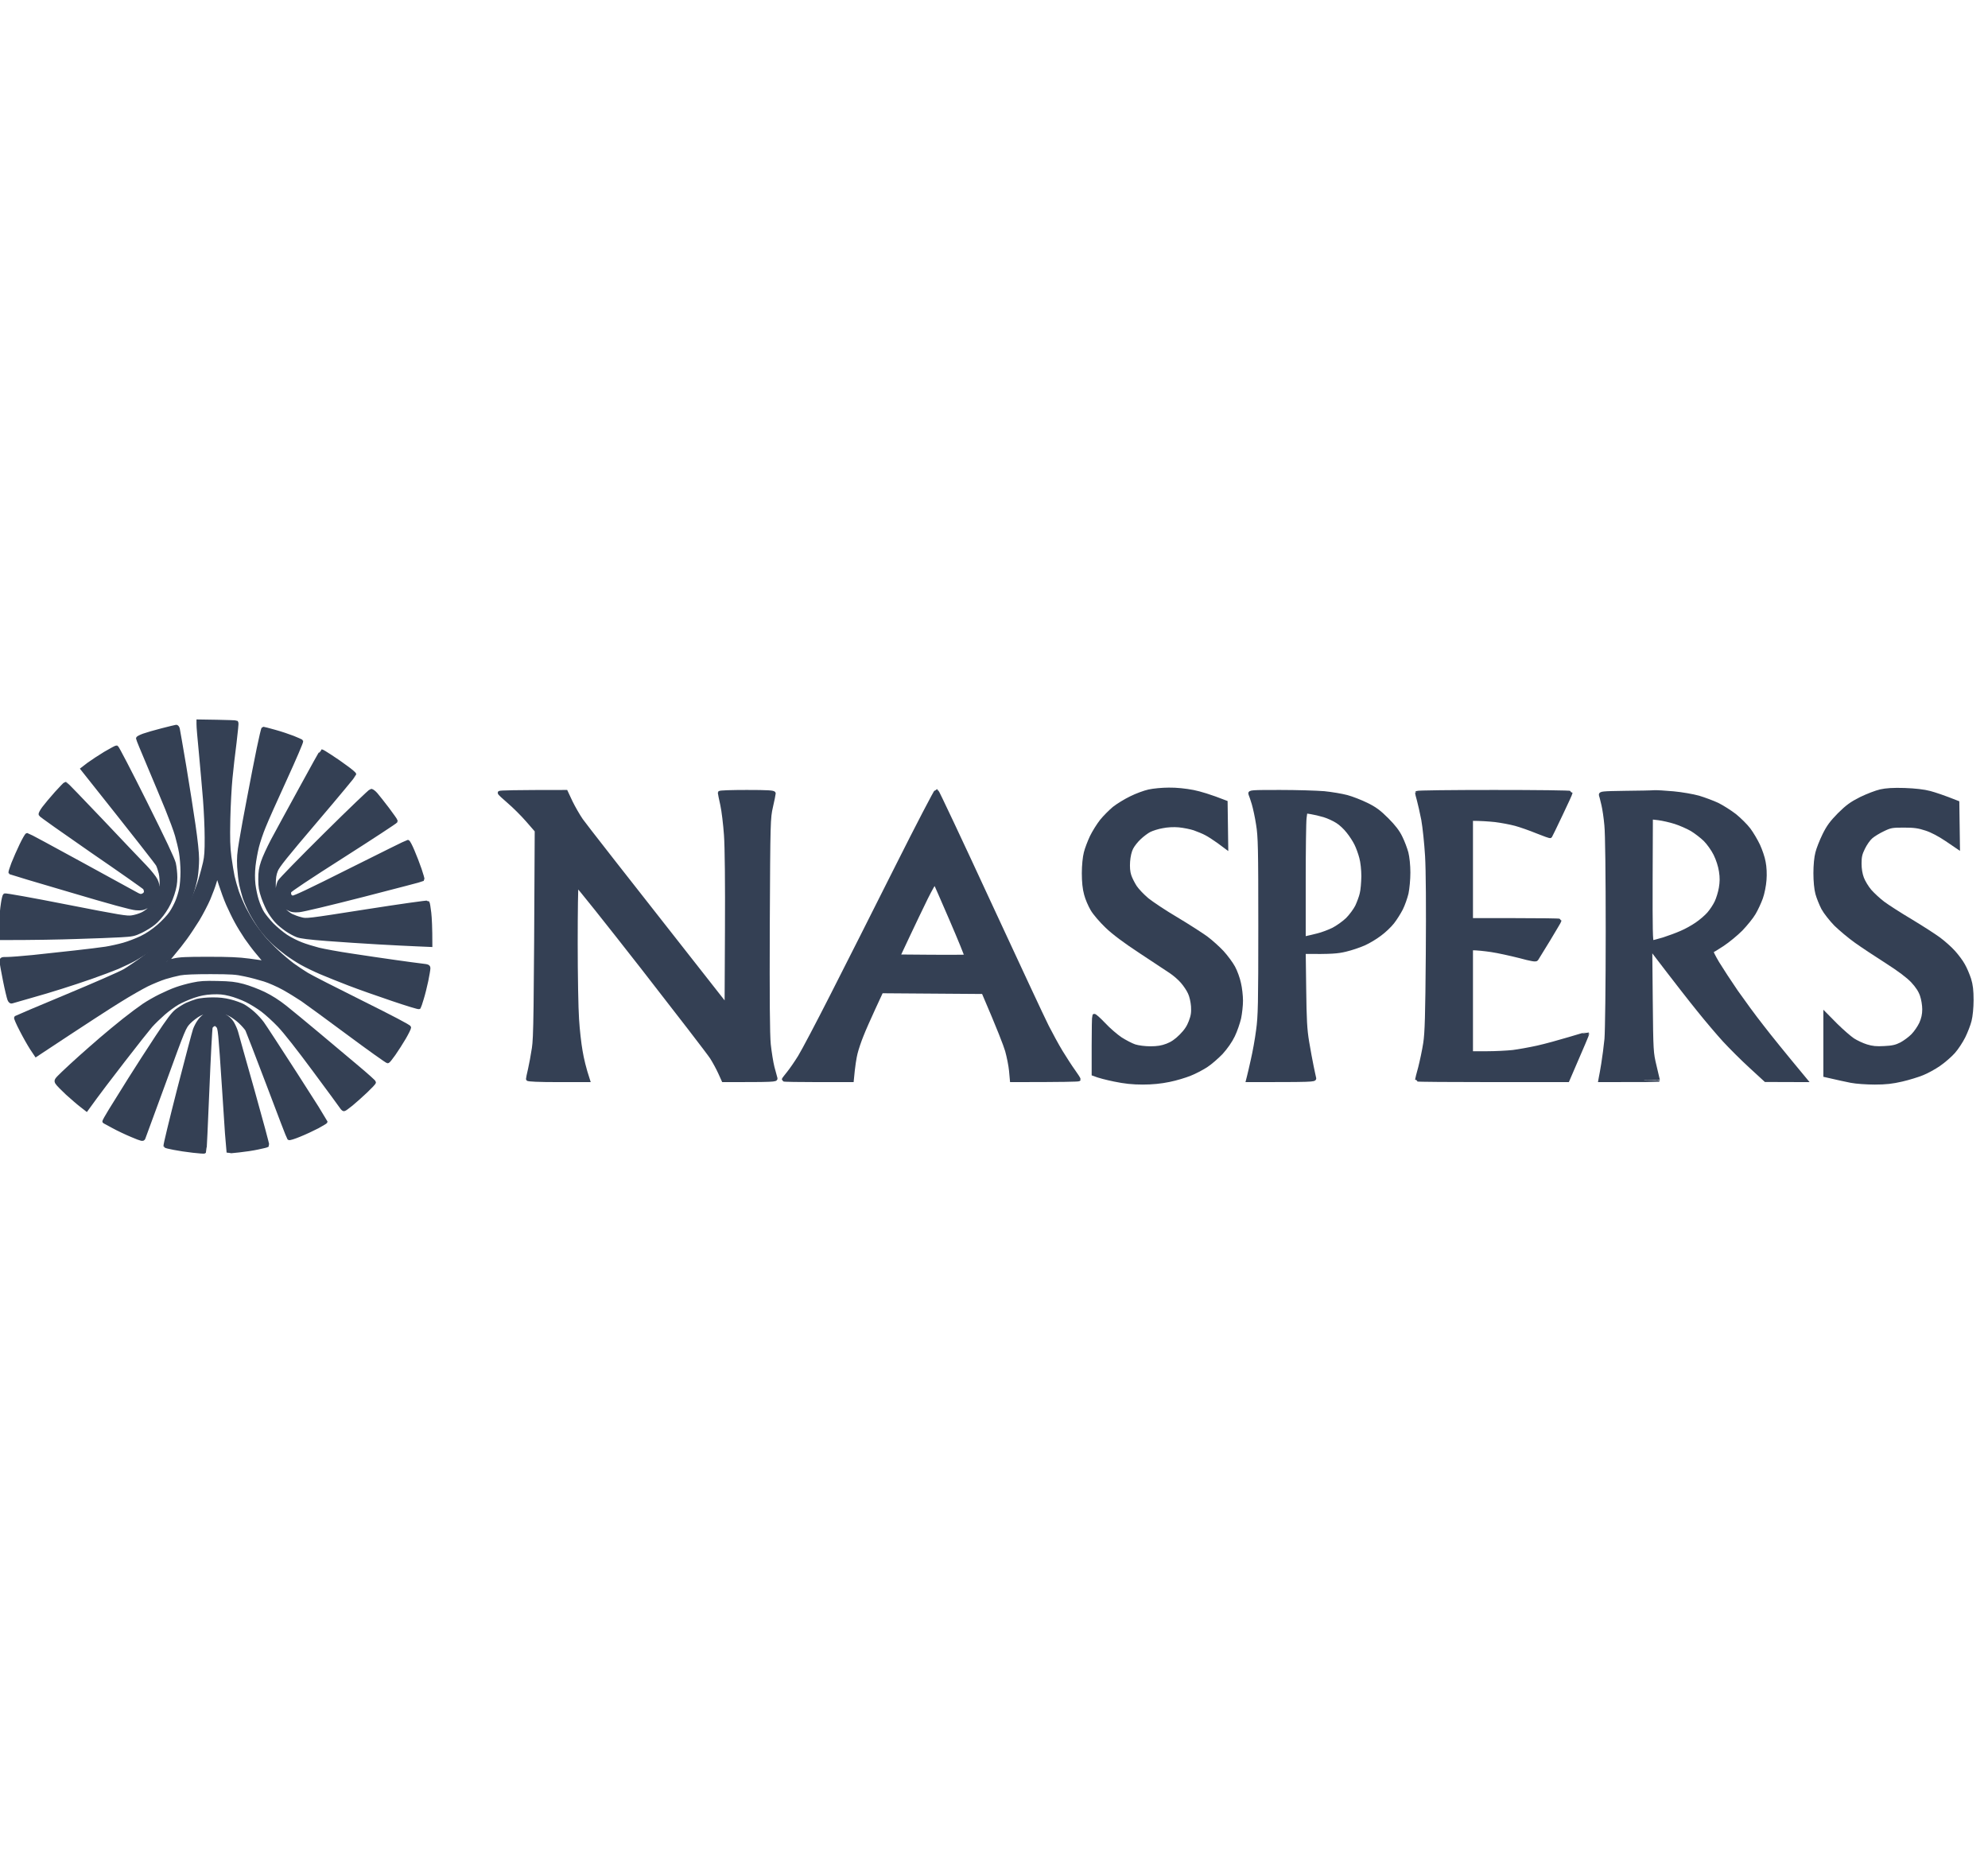
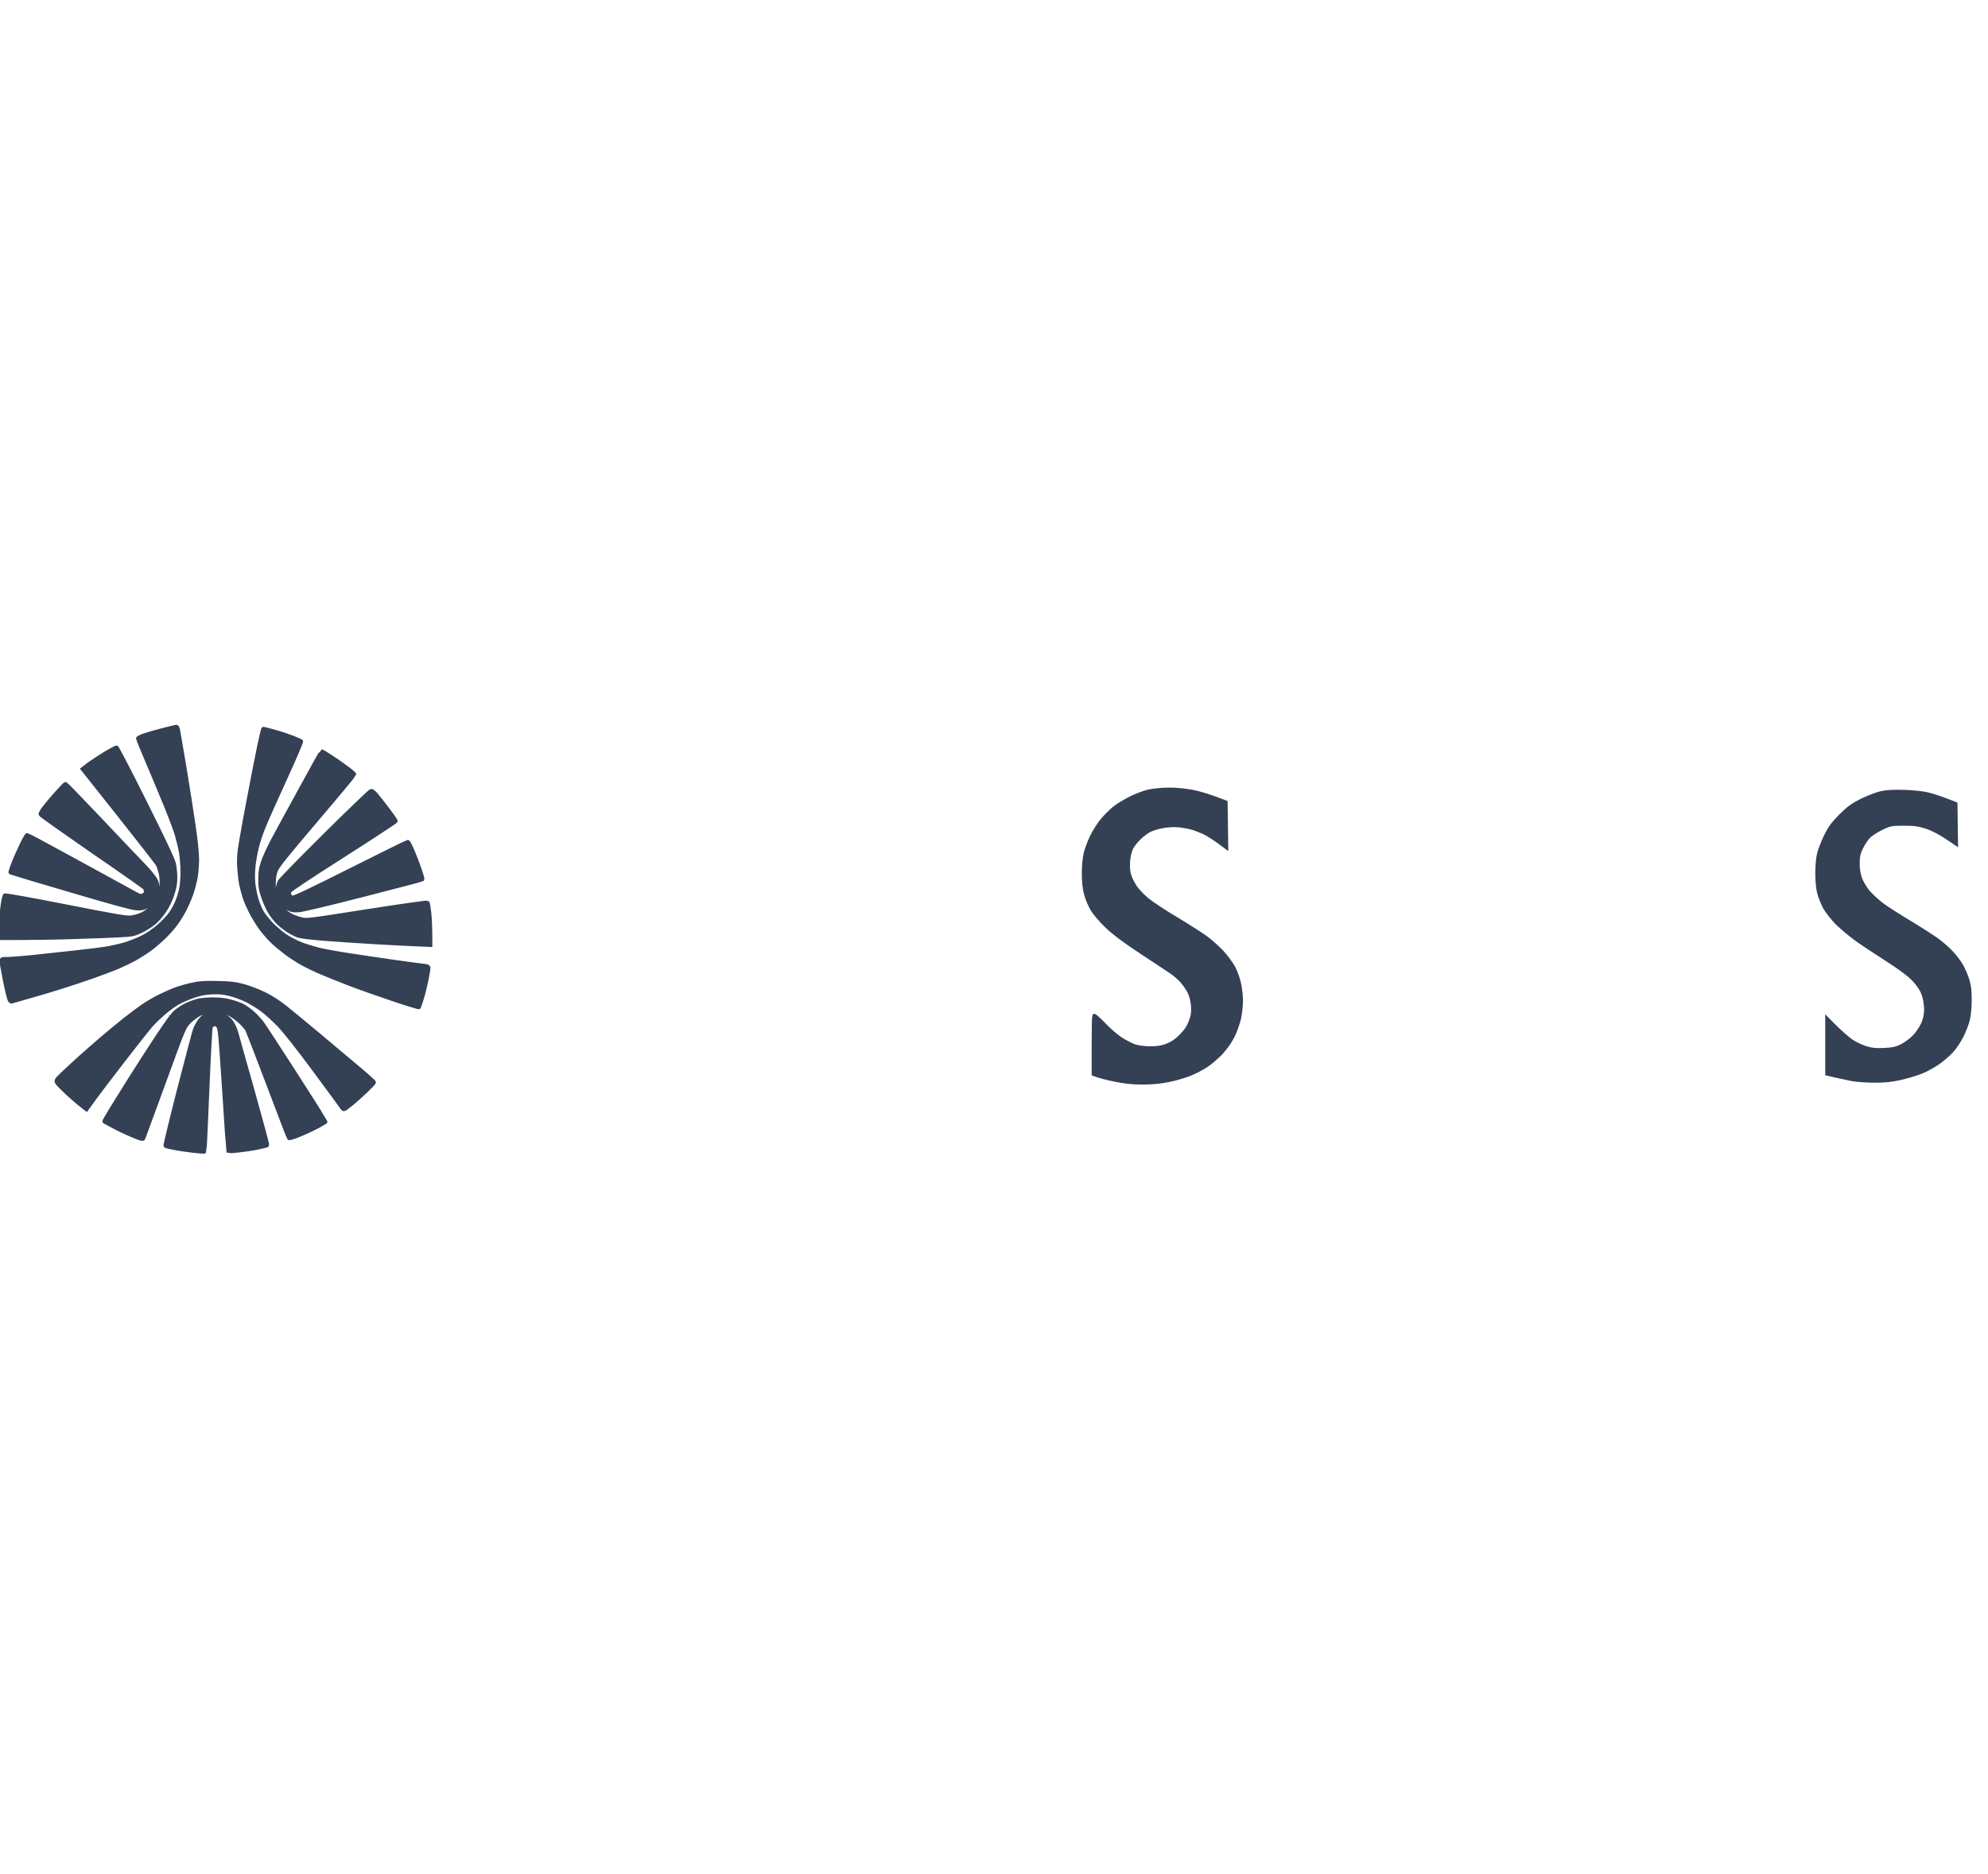
<svg xmlns="http://www.w3.org/2000/svg" width="122" height="115" viewBox="0 0 122 115" fill="none">
  <g clip-path="url(#clip0_11335_19811)">
-     <path fill-rule="evenodd" clip-rule="evenodd" d="M12.174 44.275L13.328 44.293C13.963 44.305 14.495 44.323 14.519 44.341C14.537 44.359 14.482 44.911 14.403 45.571C14.317 46.231 14.201 47.216 14.152 47.762C14.098 48.308 14.037 49.442 14.018 50.282C13.994 51.519 14.006 51.963 14.085 52.593C14.146 53.025 14.232 53.565 14.281 53.793C14.33 54.021 14.452 54.447 14.549 54.742C14.653 55.03 14.849 55.486 14.983 55.756C15.123 56.032 15.362 56.446 15.514 56.674C15.661 56.902 15.948 57.286 16.137 57.514C16.326 57.742 16.717 58.151 17.004 58.414C17.285 58.679 17.719 59.045 17.969 59.231C18.219 59.411 18.604 59.669 18.824 59.801C19.044 59.939 20.546 60.707 22.164 61.511C24.057 62.454 25.113 63.006 25.113 63.066C25.113 63.114 24.973 63.402 24.802 63.696C24.631 63.99 24.344 64.434 24.173 64.68C24.002 64.926 23.831 65.136 23.8 65.148C23.77 65.16 22.695 64.398 21.419 63.45C20.143 62.502 18.854 61.559 18.549 61.349C18.244 61.145 17.725 60.827 17.389 60.641C17.053 60.455 16.534 60.227 16.229 60.131C15.923 60.035 15.392 59.891 15.038 59.819C14.47 59.693 14.226 59.681 12.931 59.675C11.954 59.675 11.325 59.699 11.038 59.753C10.8 59.801 10.391 59.903 10.122 59.987C9.854 60.071 9.359 60.275 9.023 60.437C8.687 60.605 7.93 61.037 7.344 61.403C6.758 61.763 5.359 62.664 2.215 64.746L1.946 64.344C1.799 64.116 1.512 63.612 1.311 63.216C1.103 62.82 0.957 62.478 0.981 62.46C1.006 62.441 2.41 61.847 4.108 61.139C5.805 60.431 7.399 59.735 7.649 59.585C7.9 59.435 8.437 59.075 8.84 58.775C9.243 58.48 9.86 57.952 10.214 57.604C10.696 57.124 10.947 56.818 11.234 56.344C11.447 55.996 11.741 55.432 11.887 55.084C12.04 54.736 12.229 54.225 12.308 53.943C12.394 53.661 12.51 53.217 12.571 52.953C12.656 52.581 12.681 52.239 12.675 51.393C12.675 50.799 12.626 49.748 12.571 49.052C12.516 48.356 12.4 47.084 12.321 46.214C12.235 45.349 12.168 44.557 12.174 44.455V44.275ZM13.169 54.16C13.114 54.358 12.95 54.802 12.803 55.15C12.656 55.492 12.351 56.074 12.131 56.44C11.905 56.8 11.57 57.31 11.38 57.568C11.191 57.832 10.849 58.264 10.623 58.529C10.397 58.799 10.22 59.027 10.226 59.033C10.232 59.039 10.434 59.003 10.666 58.943C11.02 58.859 11.386 58.841 12.773 58.841C14.049 58.841 14.653 58.865 15.276 58.949C15.734 59.009 16.155 59.069 16.223 59.093C16.339 59.123 16.339 59.117 16.253 59.003C16.204 58.937 16.003 58.697 15.807 58.468C15.618 58.246 15.3 57.826 15.111 57.55C14.922 57.268 14.647 56.824 14.507 56.56C14.36 56.296 14.134 55.822 13.994 55.51C13.853 55.192 13.652 54.64 13.536 54.279C13.426 53.913 13.322 53.655 13.304 53.709C13.285 53.757 13.224 53.961 13.169 54.16V54.16Z" fill="#344054" stroke="#344054" stroke-width="0.231" />
    <path d="M69.41 48.979C69.743 48.813 70.233 48.631 70.505 48.571C70.776 48.51 71.327 48.457 71.727 48.457C72.188 48.45 72.754 48.51 73.222 48.601C73.637 48.684 74.255 48.866 75.221 49.244L75.259 52.005L74.791 51.657C74.527 51.468 74.18 51.241 74.014 51.158C73.848 51.067 73.523 50.938 73.297 50.855C73.071 50.779 72.648 50.696 72.354 50.666C72.037 50.636 71.629 50.658 71.335 50.719C71.063 50.764 70.708 50.878 70.542 50.961C70.376 51.044 70.097 51.256 69.916 51.43C69.735 51.596 69.516 51.876 69.433 52.043C69.335 52.232 69.26 52.55 69.237 52.875C69.212 53.228 69.237 53.518 69.312 53.745C69.373 53.934 69.531 54.244 69.659 54.441C69.795 54.645 70.127 54.993 70.407 55.227C70.693 55.454 71.493 55.991 72.203 56.407C72.912 56.831 73.72 57.353 74.014 57.565C74.308 57.784 74.746 58.178 74.995 58.442C75.244 58.715 75.553 59.131 75.689 59.38C75.825 59.63 75.984 60.069 76.044 60.364C76.112 60.651 76.165 61.128 76.165 61.423C76.165 61.71 76.112 62.187 76.052 62.482C75.984 62.769 75.818 63.261 75.674 63.556C75.508 63.904 75.229 64.297 74.942 64.615C74.678 64.887 74.263 65.25 74.014 65.409C73.765 65.568 73.327 65.802 73.033 65.916C72.739 66.037 72.165 66.211 71.75 66.294C71.237 66.4 70.716 66.453 70.127 66.453C69.501 66.453 69.018 66.4 68.392 66.271C67.916 66.173 67.433 66.052 67.109 65.924V64.161C67.109 63.2 67.124 62.383 67.146 62.346C67.169 62.315 67.433 62.55 67.735 62.867C68.029 63.185 68.497 63.586 68.769 63.768C69.041 63.942 69.433 64.146 69.637 64.214C69.856 64.282 70.256 64.335 70.603 64.335C71.01 64.335 71.312 64.29 71.622 64.168C71.924 64.055 72.18 63.881 72.474 63.586C72.776 63.283 72.942 63.034 73.063 62.709C73.199 62.353 73.229 62.149 73.206 61.763C73.184 61.483 73.108 61.128 73.01 60.931C72.927 60.742 72.723 60.439 72.557 60.25C72.399 60.061 72.082 59.789 71.856 59.637C71.629 59.486 70.791 58.934 69.992 58.404C69.025 57.769 68.339 57.255 67.924 56.854C67.576 56.521 67.177 56.059 67.033 55.81C66.89 55.568 66.709 55.152 66.641 54.879C66.55 54.554 66.505 54.123 66.505 53.593C66.505 53.124 66.558 52.61 66.626 52.345C66.686 52.096 66.86 51.649 66.995 51.362C67.139 51.067 67.41 50.636 67.599 50.394C67.788 50.159 68.135 49.811 68.369 49.614C68.61 49.425 69.078 49.138 69.41 48.979Z" fill="#344054" />
    <path d="M114.201 49.025C114.593 48.835 115.136 48.624 115.408 48.563C115.748 48.487 116.193 48.457 116.88 48.48C117.521 48.503 118.057 48.563 118.427 48.661C118.736 48.745 119.249 48.911 120.125 49.259L120.163 52.005L119.461 51.528C119.023 51.233 118.555 50.984 118.2 50.87C117.74 50.719 117.483 50.681 116.842 50.681C116.11 50.681 116.012 50.696 115.559 50.916C115.287 51.044 114.955 51.248 114.819 51.37C114.676 51.49 114.465 51.793 114.344 52.043C114.163 52.406 114.125 52.595 114.125 53.003C114.125 53.329 114.178 53.661 114.276 53.911C114.359 54.13 114.57 54.478 114.751 54.69C114.933 54.895 115.295 55.235 115.567 55.439C115.831 55.636 116.593 56.127 117.257 56.521C117.921 56.922 118.698 57.421 118.985 57.633C119.272 57.845 119.68 58.208 119.883 58.435C120.087 58.662 120.359 59.017 120.472 59.229C120.593 59.433 120.759 59.827 120.849 60.099C120.962 60.462 121 60.795 121 61.385C121 61.846 120.947 62.368 120.879 62.633C120.819 62.883 120.646 63.321 120.502 63.616C120.359 63.904 120.08 64.335 119.876 64.562C119.672 64.789 119.272 65.137 118.985 65.333C118.698 65.53 118.246 65.78 117.974 65.886C117.702 65.999 117.136 66.173 116.714 66.271C116.125 66.408 115.725 66.453 115.053 66.453C114.563 66.453 113.906 66.408 113.597 66.347C113.287 66.287 112.804 66.181 112.012 65.999V62.255L112.669 62.92C113.038 63.283 113.506 63.692 113.71 63.828C113.921 63.964 114.291 64.138 114.54 64.214C114.887 64.32 115.144 64.35 115.634 64.32C116.133 64.297 116.366 64.244 116.676 64.085C116.887 63.972 117.212 63.737 117.385 63.556C117.559 63.382 117.785 63.049 117.891 62.822C118.019 62.535 118.08 62.27 118.08 61.952C118.08 61.695 118.019 61.317 117.936 61.082C117.838 60.795 117.657 60.523 117.37 60.212C117.083 59.91 116.555 59.516 115.778 59.017C115.136 58.609 114.291 58.049 113.899 57.769C113.506 57.489 112.948 57.02 112.653 56.733C112.367 56.438 112.02 55.999 111.884 55.749C111.755 55.5 111.589 55.091 111.521 54.842C111.446 54.562 111.401 54.078 111.401 53.593C111.401 53.117 111.446 52.618 111.521 52.345C111.582 52.096 111.778 51.604 111.952 51.248C112.201 50.742 112.397 50.477 112.872 49.993C113.37 49.501 113.619 49.319 114.201 49.025Z" fill="#344054" />
    <path d="M69.41 48.979C69.743 48.813 70.233 48.631 70.505 48.571C70.776 48.51 71.327 48.457 71.727 48.457C72.188 48.45 72.754 48.51 73.222 48.601C73.637 48.684 74.255 48.866 75.221 49.244L75.259 52.005L74.791 51.657C74.527 51.468 74.18 51.241 74.014 51.158C73.848 51.067 73.523 50.938 73.297 50.855C73.071 50.779 72.648 50.696 72.354 50.666C72.037 50.636 71.629 50.658 71.335 50.719C71.063 50.764 70.708 50.878 70.542 50.961C70.376 51.044 70.097 51.256 69.916 51.43C69.735 51.596 69.516 51.876 69.433 52.043C69.335 52.232 69.26 52.55 69.237 52.875C69.212 53.228 69.237 53.518 69.312 53.745C69.373 53.934 69.531 54.244 69.659 54.441C69.795 54.645 70.127 54.993 70.407 55.227C70.693 55.454 71.493 55.991 72.203 56.407C72.912 56.831 73.72 57.353 74.014 57.565C74.308 57.784 74.746 58.178 74.995 58.442C75.244 58.715 75.553 59.131 75.689 59.38C75.825 59.63 75.984 60.069 76.044 60.364C76.112 60.651 76.165 61.128 76.165 61.423C76.165 61.71 76.112 62.187 76.052 62.482C75.984 62.769 75.818 63.261 75.674 63.556C75.508 63.904 75.229 64.297 74.942 64.615C74.678 64.887 74.263 65.25 74.014 65.409C73.765 65.568 73.327 65.802 73.033 65.916C72.739 66.037 72.165 66.211 71.75 66.294C71.237 66.4 70.716 66.453 70.127 66.453C69.501 66.453 69.018 66.4 68.392 66.271C67.916 66.173 67.433 66.052 67.109 65.924V64.161C67.109 63.2 67.124 62.383 67.146 62.346C67.169 62.315 67.433 62.55 67.735 62.867C68.029 63.185 68.497 63.586 68.769 63.768C69.041 63.942 69.433 64.146 69.637 64.214C69.856 64.282 70.256 64.335 70.603 64.335C71.01 64.335 71.312 64.29 71.622 64.168C71.924 64.055 72.18 63.881 72.474 63.586C72.776 63.283 72.942 63.034 73.063 62.709C73.199 62.353 73.229 62.149 73.206 61.763C73.184 61.483 73.108 61.128 73.01 60.931C72.927 60.742 72.723 60.439 72.557 60.25C72.399 60.061 72.082 59.789 71.856 59.637C71.629 59.486 70.791 58.934 69.992 58.404C69.025 57.769 68.339 57.255 67.924 56.854C67.576 56.521 67.177 56.059 67.033 55.81C66.89 55.568 66.709 55.152 66.641 54.879C66.55 54.554 66.505 54.123 66.505 53.593C66.505 53.124 66.558 52.61 66.626 52.345C66.686 52.096 66.86 51.649 66.995 51.362C67.139 51.067 67.41 50.636 67.599 50.394C67.788 50.159 68.135 49.811 68.369 49.614C68.61 49.425 69.078 49.138 69.41 48.979Z" stroke="#344054" stroke-width="0.231" />
-     <path d="M114.201 49.025C114.593 48.835 115.136 48.624 115.408 48.563C115.748 48.487 116.193 48.457 116.88 48.48C117.521 48.503 118.057 48.563 118.427 48.661C118.736 48.745 119.249 48.911 120.125 49.259L120.163 52.005L119.461 51.528C119.023 51.233 118.555 50.984 118.2 50.87C117.74 50.719 117.483 50.681 116.842 50.681C116.11 50.681 116.012 50.696 115.559 50.916C115.287 51.044 114.955 51.248 114.819 51.37C114.676 51.49 114.465 51.793 114.344 52.043C114.163 52.406 114.125 52.595 114.125 53.003C114.125 53.329 114.178 53.661 114.276 53.911C114.359 54.13 114.57 54.478 114.751 54.69C114.933 54.895 115.295 55.235 115.567 55.439C115.831 55.636 116.593 56.127 117.257 56.521C117.921 56.922 118.698 57.421 118.985 57.633C119.272 57.845 119.68 58.208 119.883 58.435C120.087 58.662 120.359 59.017 120.472 59.229C120.593 59.433 120.759 59.827 120.849 60.099C120.962 60.462 121 60.795 121 61.385C121 61.846 120.947 62.368 120.879 62.633C120.819 62.883 120.646 63.321 120.502 63.616C120.359 63.904 120.08 64.335 119.876 64.562C119.672 64.789 119.272 65.137 118.985 65.333C118.698 65.53 118.246 65.78 117.974 65.886C117.702 65.999 117.136 66.173 116.714 66.271C116.125 66.408 115.725 66.453 115.053 66.453C114.563 66.453 113.906 66.408 113.597 66.347C113.287 66.287 112.804 66.181 112.012 65.999V62.255L112.669 62.92C113.038 63.283 113.506 63.692 113.71 63.828C113.921 63.964 114.291 64.138 114.54 64.214C114.887 64.32 115.144 64.35 115.634 64.32C116.133 64.297 116.366 64.244 116.676 64.085C116.887 63.972 117.212 63.737 117.385 63.556C117.559 63.382 117.785 63.049 117.891 62.822C118.019 62.535 118.08 62.27 118.08 61.952C118.08 61.695 118.019 61.317 117.936 61.082C117.838 60.795 117.657 60.523 117.37 60.212C117.083 59.91 116.555 59.516 115.778 59.017C115.136 58.609 114.291 58.049 113.899 57.769C113.506 57.489 112.948 57.02 112.653 56.733C112.367 56.438 112.02 55.999 111.884 55.749C111.755 55.5 111.589 55.091 111.521 54.842C111.446 54.562 111.401 54.078 111.401 53.593C111.401 53.117 111.446 52.618 111.521 52.345C111.582 52.096 111.778 51.604 111.952 51.248C112.201 50.742 112.397 50.477 112.872 49.993C113.37 49.501 113.619 49.319 114.201 49.025Z" stroke="#344054" stroke-width="0.231" />
    <path fill-rule="evenodd" clip-rule="evenodd" d="M10.816 44.601C10.852 44.601 10.901 44.661 10.919 44.74C10.937 44.812 11.113 45.839 11.313 47.016C11.507 48.194 11.768 49.824 11.883 50.639C12.017 51.551 12.102 52.348 12.102 52.723C12.102 53.055 12.066 53.556 12.017 53.84C11.968 54.124 11.841 54.601 11.738 54.897C11.629 55.192 11.435 55.645 11.301 55.893C11.168 56.14 10.931 56.521 10.767 56.738C10.61 56.956 10.264 57.336 10.003 57.584C9.736 57.837 9.348 58.163 9.129 58.314C8.911 58.471 8.529 58.707 8.28 58.852C8.032 58.99 7.552 59.22 7.219 59.365C6.885 59.504 6.175 59.769 5.641 59.957C5.108 60.144 4.277 60.422 3.791 60.572C3.306 60.73 2.433 60.989 1.85 61.152C1.268 61.315 0.752 61.466 0.716 61.478C0.673 61.496 0.607 61.436 0.57 61.339C0.534 61.249 0.406 60.73 0.297 60.18C0.188 59.63 0.091 59.111 0.091 59.015C0.091 58.858 0.097 58.852 0.455 58.852C0.655 58.852 1.359 58.797 2.02 58.731C2.675 58.664 3.828 58.538 4.58 58.453C5.332 58.368 6.194 58.266 6.491 58.218C6.794 58.169 7.285 58.061 7.583 57.976C7.886 57.892 8.371 57.704 8.675 57.559C9.039 57.384 9.39 57.143 9.736 56.847C10.021 56.599 10.361 56.237 10.494 56.038C10.628 55.844 10.798 55.518 10.877 55.319C10.961 55.12 11.065 54.782 11.107 54.564C11.156 54.347 11.192 53.876 11.192 53.508C11.192 53.139 11.149 52.614 11.101 52.33C11.053 52.046 10.937 51.575 10.852 51.273C10.767 50.971 10.494 50.241 10.252 49.643C10.009 49.045 9.506 47.844 9.136 46.968C8.766 46.099 8.462 45.356 8.462 45.326C8.462 45.289 8.62 45.211 8.814 45.139C9.002 45.072 9.518 44.921 9.948 44.812C10.385 44.698 10.773 44.607 10.816 44.601V44.601ZM16.16 44.722C16.178 44.722 16.488 44.8 16.852 44.903C17.21 45 17.713 45.169 17.974 45.271C18.229 45.374 18.459 45.477 18.489 45.495C18.514 45.519 18.071 46.557 17.501 47.801C16.93 49.045 16.342 50.362 16.197 50.73C16.045 51.092 15.857 51.654 15.778 51.968C15.699 52.282 15.602 52.813 15.566 53.145C15.523 53.55 15.523 53.924 15.56 54.275C15.596 54.57 15.687 55.017 15.772 55.271C15.851 55.531 16.002 55.875 16.112 56.044C16.215 56.207 16.482 56.533 16.7 56.762C16.924 56.986 17.313 57.312 17.561 57.475C17.81 57.638 18.229 57.849 18.489 57.946C18.744 58.048 19.224 58.193 19.551 58.278C19.873 58.356 20.782 58.526 21.565 58.64C22.348 58.761 23.549 58.936 24.234 59.033C24.92 59.129 25.66 59.232 25.89 59.256C26.26 59.298 26.297 59.316 26.297 59.437C26.297 59.516 26.236 59.854 26.169 60.192C26.096 60.536 25.975 61.031 25.89 61.297C25.811 61.563 25.732 61.798 25.714 61.822C25.702 61.853 24.974 61.629 24.101 61.333C23.221 61.038 22.026 60.615 21.444 60.391C20.861 60.168 20.067 59.848 19.684 59.685C19.302 59.522 18.768 59.262 18.502 59.111C18.235 58.96 17.828 58.695 17.592 58.52C17.361 58.35 16.991 58.048 16.779 57.849C16.567 57.656 16.239 57.288 16.051 57.04C15.863 56.792 15.584 56.34 15.426 56.044C15.274 55.748 15.086 55.325 15.014 55.108C14.947 54.89 14.844 54.522 14.795 54.293C14.747 54.057 14.692 53.574 14.668 53.206C14.644 52.662 14.662 52.372 14.795 51.606C14.88 51.092 15.098 49.879 15.287 48.919C15.469 47.952 15.729 46.618 15.869 45.942C16.009 45.271 16.136 44.722 16.16 44.722V44.722ZM7.152 45.869C7.188 45.869 7.977 47.385 8.899 49.233C10.058 51.557 10.61 52.723 10.676 52.994C10.725 53.212 10.767 53.598 10.767 53.852C10.767 54.208 10.725 54.462 10.591 54.878C10.47 55.259 10.306 55.597 10.088 55.917C9.912 56.189 9.621 56.521 9.433 56.666C9.251 56.817 8.893 57.034 8.644 57.155C8.22 57.354 8.135 57.372 7.401 57.414C6.97 57.439 5.751 57.487 4.701 57.517C3.652 57.553 2.166 57.584 0 57.584L0.049 56.756C0.073 56.297 0.127 55.718 0.17 55.464C0.206 55.204 0.267 54.975 0.291 54.951C0.315 54.921 2.008 55.222 4.052 55.627C7.407 56.285 7.795 56.346 8.098 56.297C8.28 56.273 8.571 56.183 8.735 56.104C8.905 56.026 9.166 55.826 9.33 55.657C9.487 55.488 9.675 55.222 9.748 55.059C9.821 54.897 9.888 54.601 9.906 54.353C9.924 54.117 9.9 53.785 9.857 53.598C9.815 53.417 9.736 53.182 9.688 53.085C9.639 52.982 8.577 51.618 5.065 47.198L5.441 46.908C5.654 46.751 6.109 46.455 6.454 46.243C6.806 46.038 7.116 45.869 7.152 45.869V45.869ZM19.745 46.111C19.763 46.105 19.994 46.243 20.261 46.419C20.528 46.588 20.971 46.896 21.244 47.101C21.523 47.3 21.747 47.493 21.747 47.53C21.747 47.56 20.698 48.828 19.412 50.337C17.537 52.541 17.046 53.151 16.943 53.417C16.84 53.671 16.809 53.888 16.809 54.323C16.803 54.83 16.821 54.939 16.967 55.229C17.058 55.41 17.246 55.681 17.392 55.826C17.537 55.965 17.756 56.14 17.883 56.201C18.004 56.261 18.265 56.358 18.459 56.406C18.805 56.503 18.805 56.503 22.505 55.923C24.544 55.603 26.224 55.367 26.242 55.392C26.266 55.416 26.315 55.706 26.351 56.026C26.388 56.352 26.418 56.931 26.418 58.006L25.587 57.97C25.126 57.952 24.052 57.898 23.203 57.849C22.354 57.801 20.952 57.71 20.097 57.644C18.975 57.559 18.447 57.493 18.247 57.414C18.083 57.354 17.792 57.197 17.592 57.058C17.392 56.919 17.131 56.708 17.009 56.575C16.882 56.448 16.688 56.189 16.567 55.995C16.445 55.808 16.263 55.398 16.154 55.09C15.996 54.619 15.966 54.45 15.966 53.961C15.966 53.508 16.002 53.284 16.13 52.904C16.215 52.638 16.488 52.052 16.724 51.599C16.967 51.147 17.737 49.728 18.441 48.447C19.139 47.161 19.727 46.111 19.745 46.111ZM4.022 48.103C4.046 48.103 5.035 49.13 6.224 50.38C7.413 51.636 8.62 52.91 8.911 53.206C9.196 53.502 9.487 53.87 9.56 54.021C9.657 54.22 9.682 54.371 9.663 54.594C9.651 54.788 9.578 55.005 9.457 55.198C9.33 55.404 9.19 55.543 9.008 55.639C8.778 55.76 8.668 55.778 8.341 55.754C8.068 55.736 6.849 55.404 4.307 54.649C2.305 54.063 0.655 53.568 0.637 53.556C0.619 53.544 0.698 53.296 0.807 53.007C0.922 52.717 1.146 52.203 1.31 51.865C1.474 51.521 1.638 51.243 1.668 51.243C1.705 51.243 3.197 52.046 4.992 53.031C6.782 54.015 8.341 54.866 8.444 54.921C8.608 54.999 8.668 55.005 8.796 54.939C8.887 54.897 8.948 54.812 8.948 54.727C8.948 54.655 8.917 54.552 8.875 54.498C8.832 54.444 7.382 53.423 5.648 52.234C3.919 51.038 2.493 50.03 2.481 49.987C2.469 49.951 2.56 49.77 2.693 49.595C2.821 49.426 3.16 49.015 3.452 48.689C3.743 48.369 3.998 48.103 4.022 48.103V48.103ZM22.778 48.532C22.827 48.532 22.96 48.629 23.069 48.755C23.179 48.876 23.494 49.287 23.779 49.655C24.064 50.03 24.295 50.368 24.295 50.398C24.295 50.428 22.833 51.388 21.043 52.529C18.938 53.87 17.786 54.637 17.762 54.715C17.743 54.782 17.743 54.884 17.768 54.939C17.786 54.999 17.865 55.066 17.944 55.084C18.041 55.114 18.938 54.691 21.523 53.393C23.415 52.445 24.992 51.666 25.023 51.666C25.059 51.666 25.193 51.92 25.32 52.221C25.453 52.529 25.654 53.049 25.763 53.369C25.872 53.695 25.951 53.967 25.933 53.979C25.914 53.997 24.295 54.419 22.323 54.927C20.206 55.47 18.581 55.857 18.35 55.875C18.022 55.899 17.907 55.881 17.683 55.76C17.458 55.645 17.373 55.549 17.21 55.229C17.04 54.908 17.009 54.788 17.034 54.564C17.052 54.413 17.1 54.214 17.155 54.111C17.203 54.009 18.465 52.717 19.964 51.231C21.462 49.746 22.73 48.532 22.778 48.532V48.532ZM13.345 60.325C14.152 60.343 14.419 60.373 14.923 60.506C15.262 60.597 15.82 60.808 16.197 60.989C16.641 61.206 17.076 61.484 17.501 61.822C17.853 62.1 18.75 62.843 19.509 63.477C20.261 64.105 21.341 65.011 21.911 65.494C22.487 65.977 22.954 66.394 22.954 66.43C22.96 66.466 22.736 66.701 22.463 66.961C22.184 67.227 21.783 67.583 21.565 67.764C21.347 67.939 21.146 68.09 21.11 68.09C21.08 68.09 21.007 68.024 20.958 67.945C20.91 67.867 20.158 66.846 19.29 65.675C18.314 64.353 17.495 63.314 17.137 62.94C16.821 62.607 16.354 62.185 16.105 61.998C15.857 61.81 15.42 61.539 15.135 61.4C14.85 61.261 14.389 61.086 14.104 61.019C13.697 60.917 13.467 60.899 13.012 60.917C12.575 60.941 12.296 60.995 11.859 61.14C11.544 61.249 11.107 61.442 10.889 61.569C10.67 61.696 10.288 61.973 10.039 62.191C9.791 62.408 9.433 62.752 9.245 62.964C9.063 63.175 8.298 64.141 7.558 65.101C6.812 66.061 5.999 67.13 5.308 68.09L4.992 67.843C4.816 67.71 4.428 67.372 4.125 67.1C3.828 66.822 3.543 66.532 3.5 66.454C3.421 66.315 3.439 66.291 3.864 65.88C4.107 65.645 4.592 65.198 4.944 64.884C5.296 64.57 5.866 64.069 6.218 63.767C6.57 63.465 7.194 62.946 7.613 62.614C8.032 62.281 8.577 61.877 8.826 61.708C9.075 61.539 9.53 61.279 9.827 61.134C10.13 60.983 10.579 60.784 10.828 60.699C11.077 60.609 11.532 60.482 11.829 60.422C12.278 60.325 12.551 60.307 13.345 60.325V60.325ZM13.03 61.333C13.436 61.327 13.77 61.364 14.122 61.454C14.395 61.52 14.753 61.653 14.917 61.738C15.08 61.828 15.366 62.034 15.547 62.203C15.729 62.366 15.978 62.638 16.099 62.807C16.221 62.97 17.143 64.389 18.156 65.959C19.163 67.529 19.988 68.827 19.988 68.845C19.988 68.863 19.763 68.996 19.49 69.147C19.211 69.292 18.714 69.527 18.38 69.66C18.047 69.799 17.756 69.89 17.731 69.859C17.707 69.835 17.137 68.356 16.47 66.581C15.796 64.805 15.208 63.284 15.165 63.199C15.117 63.115 14.941 62.909 14.759 62.734C14.583 62.565 14.286 62.348 14.104 62.257C13.8 62.1 13.709 62.082 13.164 62.082C12.611 62.082 12.527 62.1 12.223 62.257C12.041 62.354 11.756 62.571 11.592 62.74C11.301 63.048 11.289 63.066 10.076 66.4C9.402 68.241 8.832 69.799 8.808 69.853C8.772 69.95 8.705 69.938 8.116 69.69C7.752 69.54 7.231 69.292 6.946 69.135C6.661 68.984 6.418 68.851 6.4 68.839C6.382 68.827 6.557 68.513 6.788 68.139C7.025 67.764 7.552 66.913 7.965 66.249C8.383 65.584 9.136 64.413 9.639 63.652C10.361 62.565 10.622 62.215 10.858 62.034C11.028 61.907 11.301 61.738 11.465 61.659C11.635 61.581 11.92 61.478 12.102 61.424C12.284 61.376 12.702 61.333 13.03 61.333V61.333ZM13.133 62.233C13.418 62.233 13.6 62.269 13.8 62.372C13.976 62.456 14.128 62.601 14.243 62.776C14.334 62.928 14.45 63.181 14.498 63.35C14.54 63.513 14.995 65.138 15.511 66.955C16.021 68.773 16.427 70.276 16.409 70.294C16.391 70.312 16.136 70.379 15.832 70.439C15.535 70.506 15.002 70.584 14.65 70.62C14.298 70.663 14.007 70.681 14.001 70.675C13.995 70.663 13.879 68.96 13.746 66.883C13.503 63.217 13.491 63.103 13.364 62.97C13.254 62.855 13.2 62.837 13.103 62.885C13.036 62.915 12.963 62.988 12.939 63.042C12.909 63.096 12.818 64.83 12.733 66.895C12.648 68.966 12.569 70.669 12.551 70.687C12.533 70.705 12.211 70.681 11.841 70.638C11.465 70.596 10.943 70.518 10.676 70.463C10.409 70.415 10.173 70.355 10.149 70.331C10.124 70.312 10.5 68.76 10.98 66.883C11.465 65.005 11.902 63.35 11.956 63.199C12.011 63.048 12.126 62.825 12.217 62.698C12.302 62.565 12.46 62.414 12.557 62.348C12.684 62.269 12.854 62.233 13.133 62.233V62.233Z" fill="#344054" stroke="#344054" stroke-width="0.231" />
-     <path fill-rule="evenodd" clip-rule="evenodd" d="M57.472 48.54C57.51 48.556 58.959 51.627 60.687 55.371C62.423 59.115 64.023 62.557 64.257 63.011C64.491 63.465 64.868 64.168 65.109 64.562C65.351 64.955 65.691 65.485 65.872 65.734C66.053 65.984 66.196 66.211 66.204 66.249C66.204 66.279 65.275 66.302 62.091 66.302L62.038 65.719C62.008 65.394 61.895 64.842 61.796 64.486C61.691 64.131 61.328 63.178 60.347 60.893L54.091 60.848L53.608 61.892C53.344 62.467 53.012 63.208 52.884 63.541C52.748 63.873 52.582 64.365 52.514 64.638C52.446 64.91 52.363 65.394 52.28 66.302H50.182C49.035 66.302 48.091 66.287 48.091 66.264C48.091 66.241 48.227 66.067 48.386 65.871C48.552 65.666 48.861 65.22 49.08 64.864C49.299 64.509 50.197 62.807 51.072 61.082C51.948 59.358 53.736 55.825 55.035 53.23C56.333 50.643 57.434 48.533 57.472 48.54V48.54ZM55.729 57.413L55.125 58.699C58.325 58.73 59.276 58.722 59.298 58.699C59.321 58.677 58.906 57.663 58.385 56.453C57.857 55.235 57.412 54.206 57.382 54.168C57.351 54.13 57.11 54.554 56.831 55.114C56.559 55.674 56.061 56.702 55.729 57.413V57.413ZM34.734 48.601L35.028 49.229C35.194 49.569 35.481 50.068 35.669 50.341C35.858 50.613 37.941 53.283 44.582 61.733L44.605 57.081C44.62 54.274 44.597 51.952 44.544 51.248C44.499 50.605 44.401 49.773 44.318 49.395C44.235 49.025 44.167 48.692 44.167 48.661C44.167 48.624 44.914 48.601 45.827 48.601C47.103 48.601 47.488 48.624 47.488 48.699C47.488 48.745 47.412 49.115 47.322 49.509C47.163 50.212 47.156 50.371 47.125 56.733C47.11 61.355 47.125 63.488 47.186 64.108C47.239 64.585 47.337 65.212 47.412 65.507C47.495 65.802 47.571 66.097 47.593 66.173C47.639 66.294 47.525 66.302 44.394 66.302L44.182 65.833C44.062 65.568 43.835 65.152 43.677 64.902C43.518 64.653 41.601 62.164 39.42 59.365C37.239 56.574 35.428 54.297 35.39 54.32C35.36 54.335 35.337 55.938 35.337 57.89C35.337 59.834 35.375 61.937 35.42 62.557C35.458 63.185 35.556 64.07 35.639 64.524C35.715 64.978 35.85 65.568 36.092 66.302H34.243C33.058 66.302 32.394 66.271 32.394 66.226C32.394 66.188 32.447 65.923 32.515 65.644C32.583 65.356 32.688 64.774 32.756 64.335C32.855 63.669 32.877 62.512 32.93 50.984L32.371 50.341C32.062 49.985 31.549 49.478 31.232 49.206C30.915 48.934 30.651 48.692 30.658 48.661C30.658 48.624 31.572 48.601 34.734 48.601V48.601ZM78.55 48.601C79.584 48.601 80.807 48.639 81.26 48.676C81.712 48.722 82.346 48.828 82.656 48.911C82.965 48.994 83.508 49.206 83.863 49.38C84.361 49.622 84.641 49.826 85.116 50.303C85.539 50.727 85.788 51.052 85.954 51.4C86.09 51.672 86.248 52.096 86.316 52.345C86.384 52.61 86.437 53.117 86.437 53.556C86.437 53.979 86.384 54.531 86.323 54.826C86.255 55.106 86.105 55.53 85.984 55.772C85.863 56.007 85.629 56.385 85.456 56.604C85.29 56.816 84.935 57.156 84.671 57.345C84.414 57.542 83.984 57.799 83.712 57.92C83.441 58.041 82.935 58.215 82.58 58.298C82.082 58.419 81.72 58.45 80.014 58.435L80.044 60.727C80.067 62.58 80.097 63.185 80.226 63.957C80.316 64.479 80.437 65.159 80.505 65.47C80.565 65.78 80.641 66.097 80.656 66.173C80.694 66.294 80.558 66.302 76.581 66.302L76.633 66.097C76.664 65.976 76.777 65.507 76.875 65.053C76.981 64.6 77.132 63.775 77.199 63.238C77.32 62.376 77.335 61.604 77.335 56.846C77.335 52.05 77.32 51.339 77.199 50.605C77.132 50.152 77.003 49.569 76.928 49.319C76.852 49.07 76.762 48.805 76.731 48.737C76.671 48.608 76.784 48.601 78.55 48.601V48.601ZM80.067 50.205C80.037 50.424 80.014 52.179 80.014 54.108V57.603C80.339 57.535 80.633 57.459 80.882 57.398C81.131 57.338 81.554 57.179 81.818 57.05C82.082 56.914 82.475 56.634 82.686 56.43C82.897 56.218 83.161 55.863 83.275 55.636C83.38 55.409 83.516 55.053 83.561 54.842C83.614 54.637 83.652 54.161 83.659 53.782C83.659 53.397 83.607 52.898 83.531 52.633C83.463 52.368 83.327 51.997 83.229 51.801C83.131 51.596 82.912 51.256 82.739 51.044C82.573 50.825 82.271 50.537 82.067 50.416C81.871 50.288 81.509 50.121 81.26 50.046C81.01 49.97 80.648 49.887 80.46 49.857L80.12 49.804L80.067 50.205ZM91.674 48.601C94.27 48.601 96.391 48.624 96.391 48.661C96.391 48.692 96.119 49.297 95.78 50C95.448 50.711 95.153 51.301 95.138 51.324C95.123 51.347 94.761 51.218 94.331 51.044C93.908 50.87 93.304 50.658 92.995 50.575C92.685 50.492 92.119 50.386 91.75 50.341C91.372 50.303 90.889 50.265 90.278 50.265V56.468H92.995C94.489 56.468 95.712 56.483 95.712 56.506C95.712 56.528 95.402 57.043 95.032 57.663C94.655 58.276 94.331 58.813 94.293 58.866C94.255 58.934 93.983 58.889 93.259 58.692C92.716 58.556 91.938 58.382 91.523 58.321C91.108 58.261 90.655 58.208 90.278 58.208V64.638H91.236C91.765 64.638 92.489 64.6 92.844 64.562C93.199 64.516 93.878 64.395 94.353 64.29C94.829 64.184 95.712 63.942 96.315 63.76C96.919 63.578 97.41 63.435 97.417 63.442C97.425 63.457 97.153 64.108 96.202 66.302H91.576C89.033 66.302 86.957 66.287 86.957 66.264C86.957 66.241 87.04 65.908 87.146 65.53C87.244 65.144 87.388 64.471 87.456 64.032C87.554 63.397 87.584 62.33 87.614 58.586C87.637 55.681 87.621 53.412 87.569 52.534C87.523 51.763 87.418 50.764 87.335 50.303C87.244 49.849 87.123 49.304 87.063 49.093C87.003 48.888 86.957 48.692 86.957 48.661C86.957 48.624 89.078 48.601 91.674 48.601V48.601ZM101.523 48.616C101.666 48.608 102.194 48.639 102.692 48.684C103.191 48.73 103.885 48.85 104.24 48.949C104.594 49.055 105.115 49.251 105.409 49.388C105.696 49.531 106.171 49.834 106.466 50.061C106.753 50.295 107.145 50.681 107.326 50.923C107.507 51.165 107.764 51.604 107.9 51.891C108.036 52.186 108.194 52.64 108.239 52.913C108.3 53.208 108.322 53.646 108.292 54.01C108.269 54.342 108.171 54.834 108.073 55.106C107.975 55.379 107.779 55.802 107.636 56.044C107.492 56.294 107.13 56.733 106.843 57.035C106.549 57.33 106.043 57.746 105.711 57.966C105.379 58.185 105.077 58.367 105.039 58.382C105.002 58.389 105.168 58.722 105.402 59.115C105.643 59.509 106.156 60.295 106.541 60.855C106.934 61.415 107.643 62.391 108.134 63.011C108.617 63.639 109.417 64.63 110.805 66.302L108.353 66.294L107.432 65.447C106.926 64.985 106.202 64.259 105.817 63.843C105.439 63.427 104.73 62.595 104.247 61.99C103.757 61.385 102.889 60.28 101.281 58.17L101.311 61.385C101.342 64.554 101.349 64.615 101.545 65.432C101.659 65.893 101.749 66.271 101.749 66.287C101.749 66.294 100.949 66.302 98.202 66.302L98.232 66.135C98.255 66.037 98.323 65.659 98.383 65.281C98.444 64.91 98.534 64.229 98.579 63.768C98.617 63.283 98.655 60.53 98.655 57.187C98.655 53.692 98.625 51.127 98.572 50.643C98.534 50.205 98.451 49.645 98.391 49.395C98.33 49.145 98.27 48.881 98.24 48.813C98.202 48.684 98.315 48.676 99.727 48.654C100.572 48.646 101.379 48.631 101.523 48.616V48.616ZM101.304 54.002C101.296 57.02 101.311 57.83 101.387 57.83C101.44 57.83 101.757 57.746 102.089 57.648C102.421 57.542 102.911 57.361 103.183 57.239C103.455 57.126 103.877 56.892 104.126 56.718C104.375 56.551 104.707 56.264 104.866 56.082C105.024 55.901 105.236 55.583 105.334 55.371C105.432 55.167 105.553 54.773 105.598 54.501C105.658 54.146 105.666 53.866 105.605 53.48C105.56 53.162 105.424 52.739 105.266 52.421C105.115 52.118 104.843 51.74 104.639 51.536C104.436 51.339 104.073 51.059 103.824 50.908C103.575 50.764 103.115 50.56 102.806 50.462C102.496 50.363 102.028 50.258 101.779 50.227L101.319 50.174L101.304 54.002Z" fill="#344054" stroke="#344054" stroke-width="0.231" />
  </g>
  <defs>
    <clipPath id="clip0_11335_19811">
      <rect width="122" height="115" fill="white" />
    </clipPath>
  </defs>
</svg>